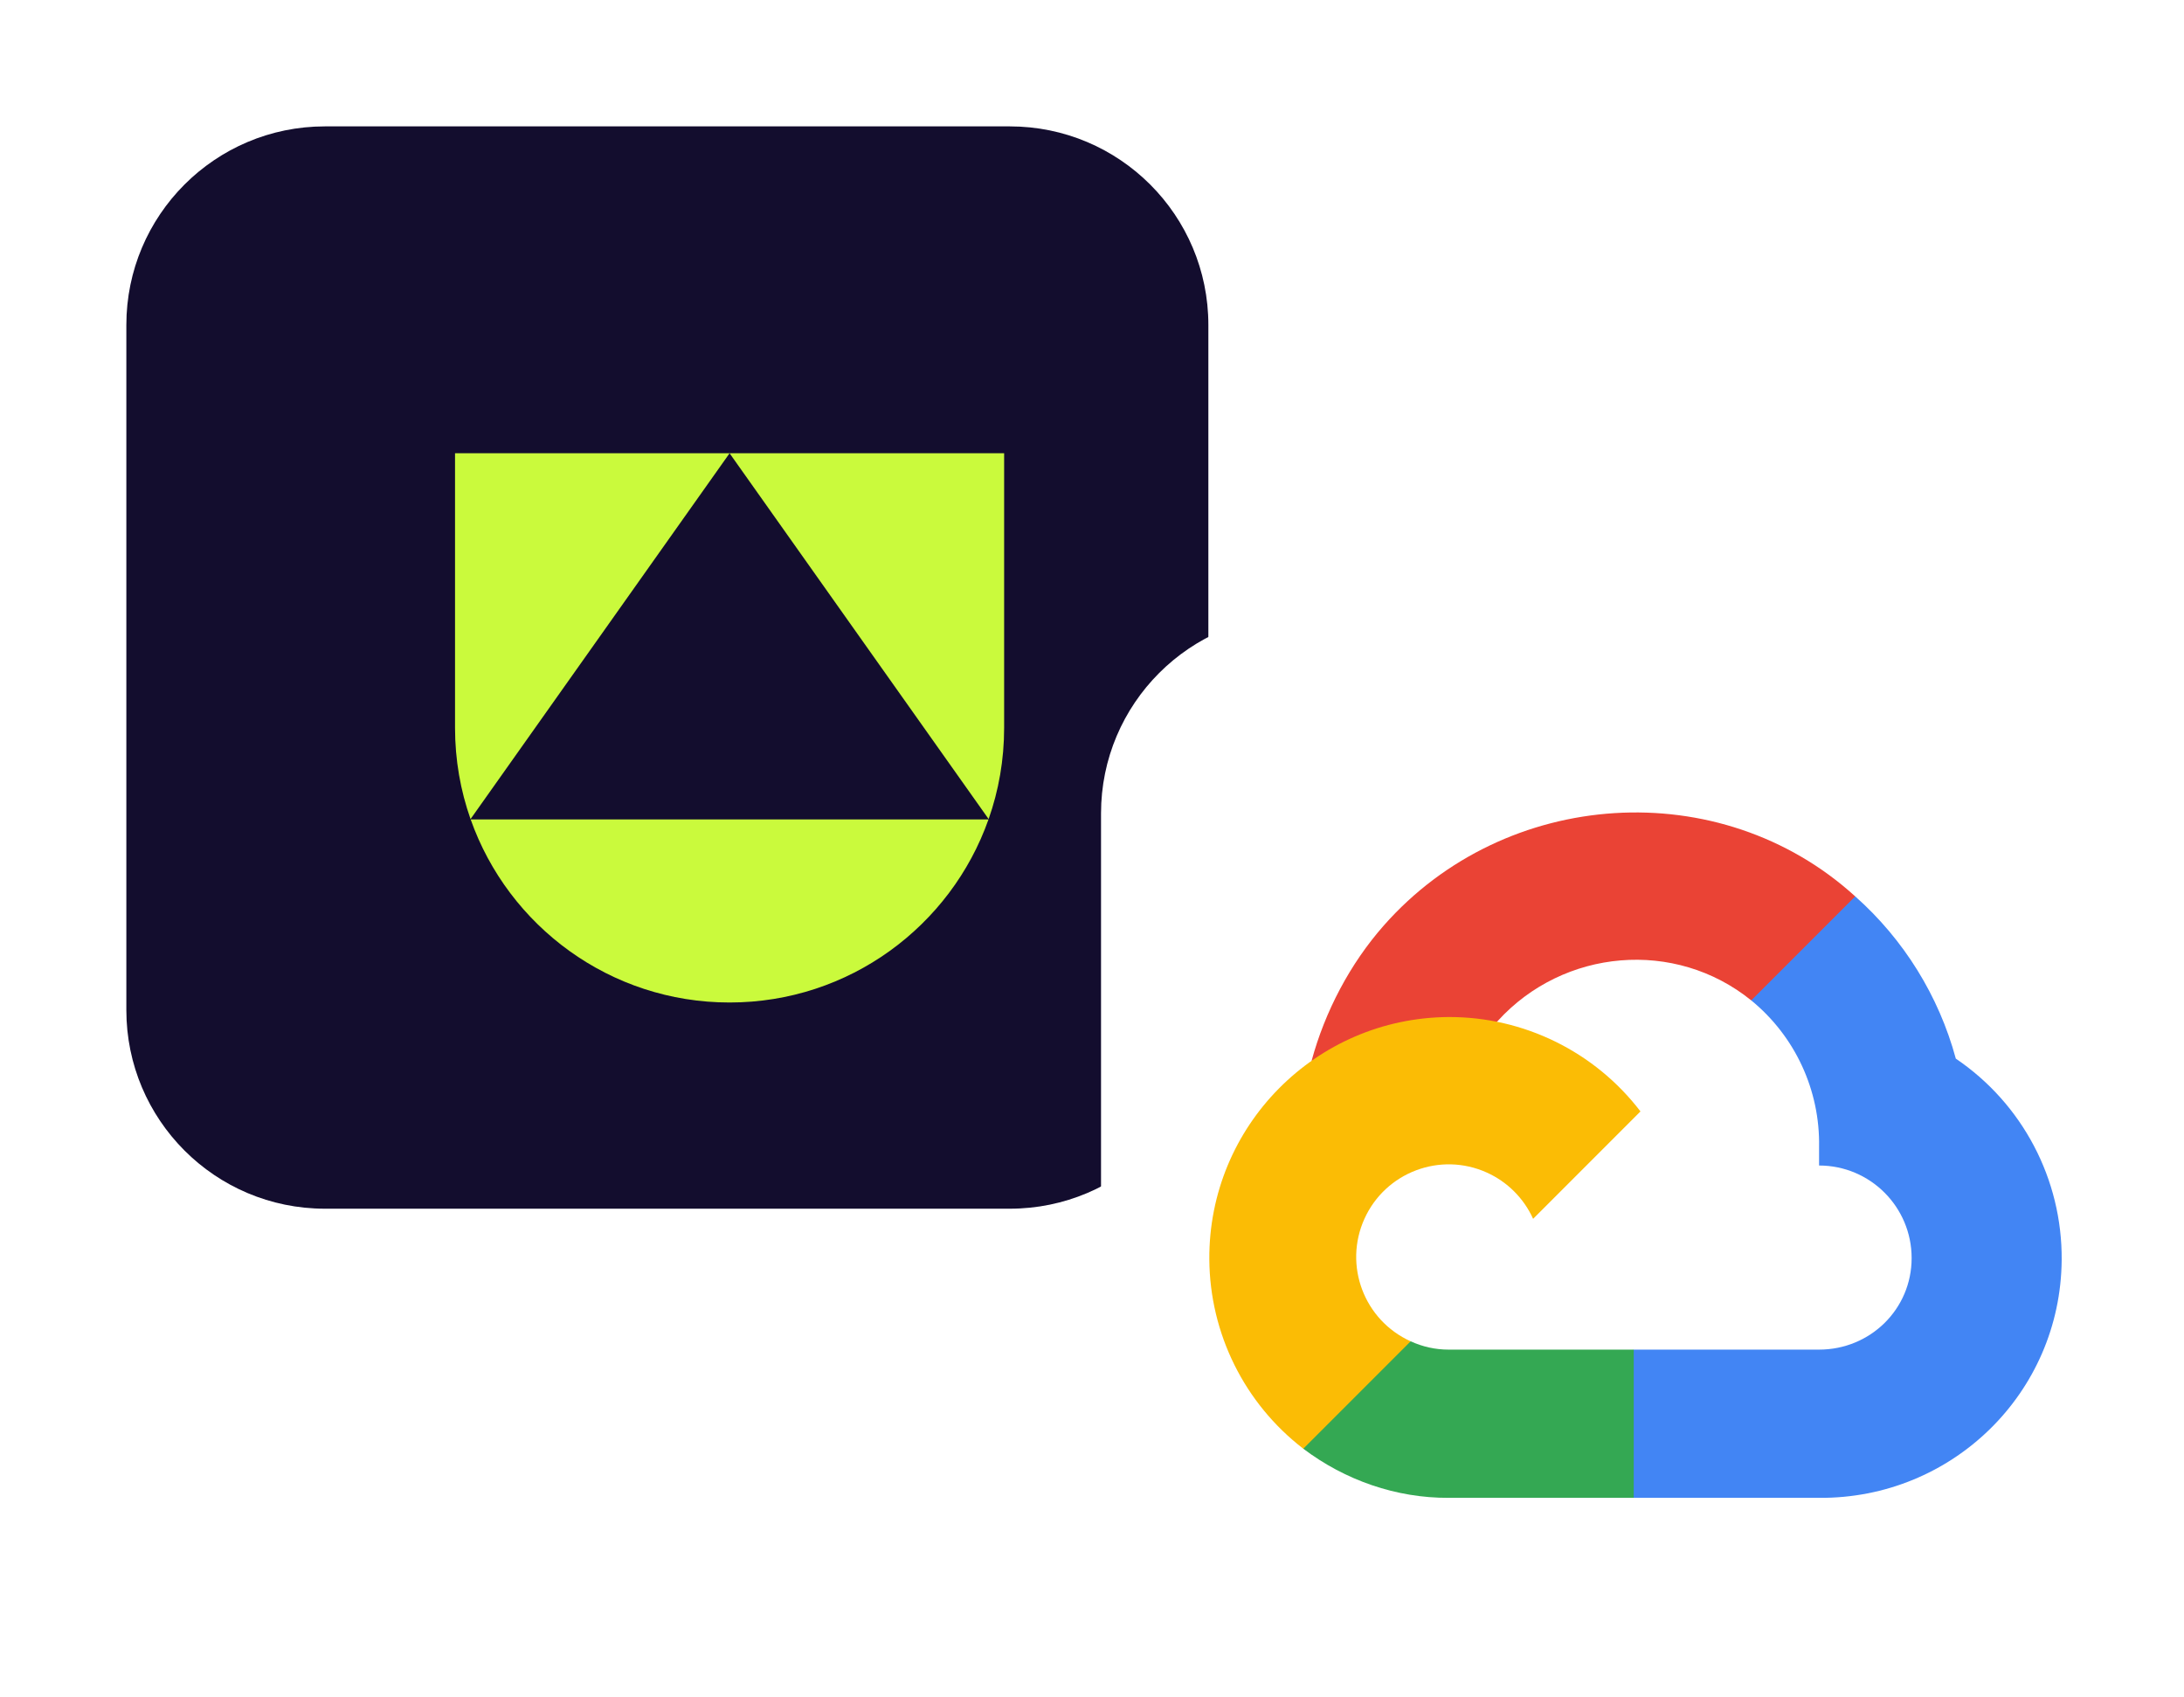
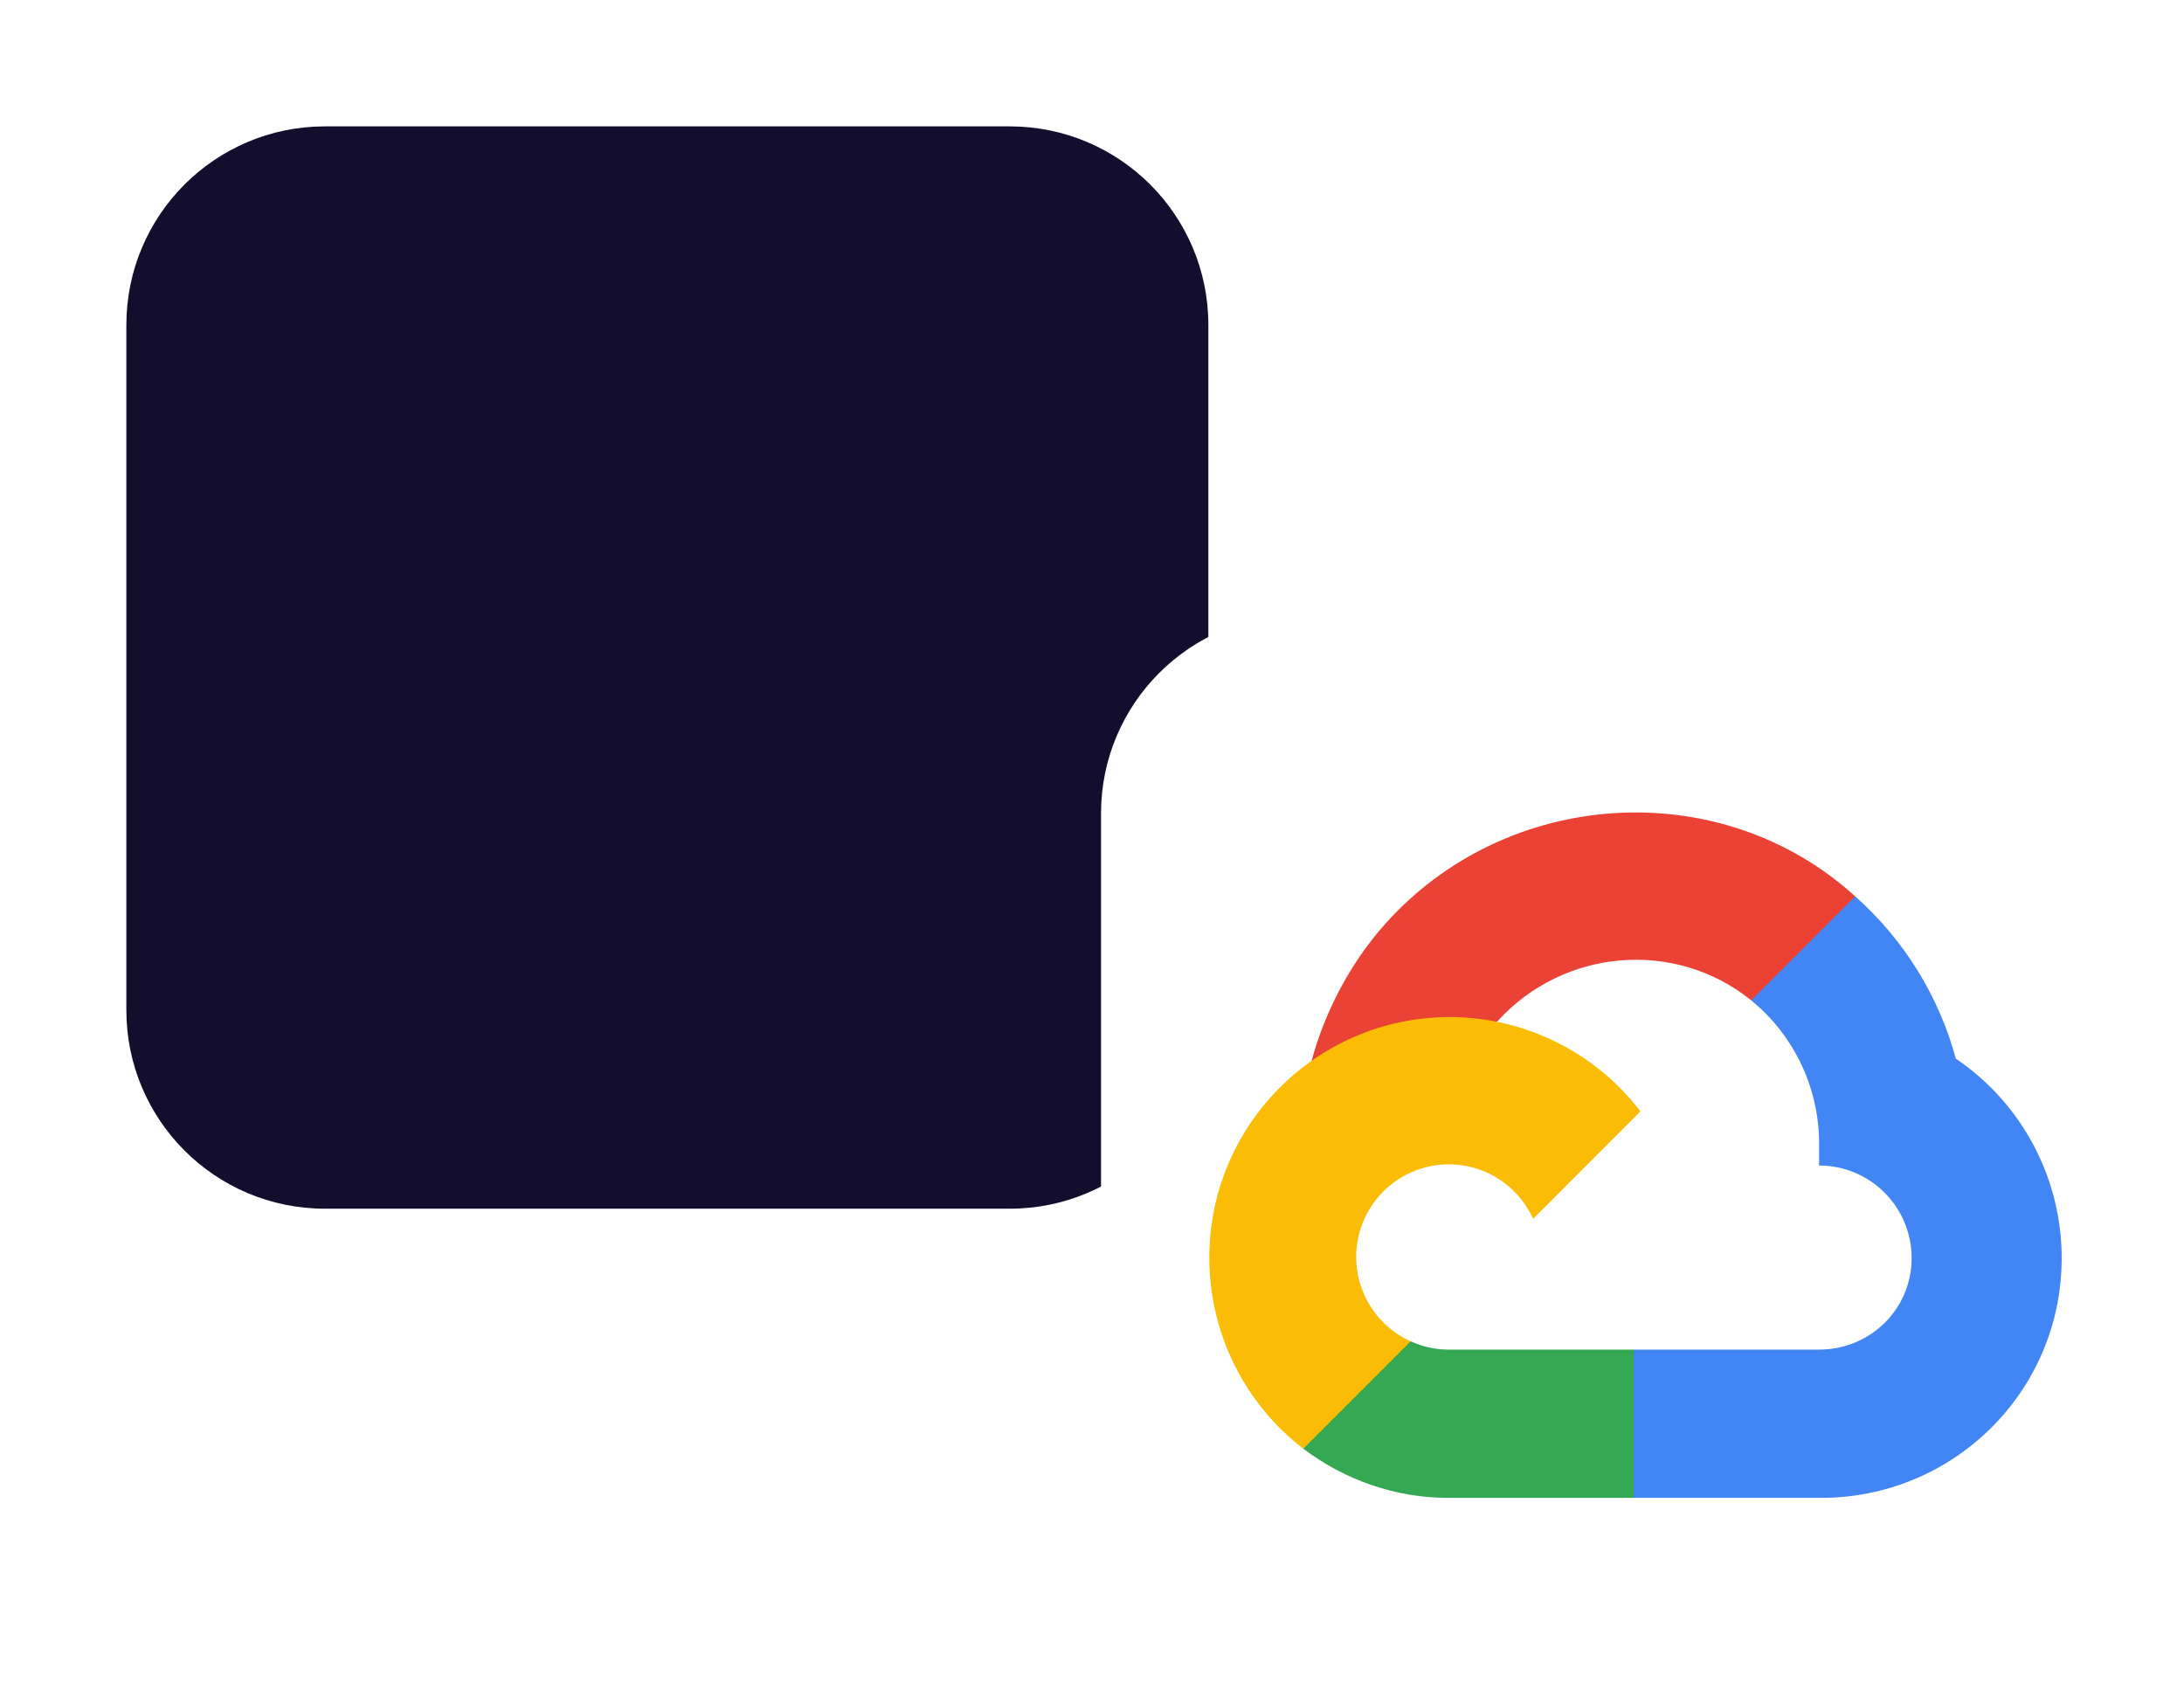
<svg xmlns="http://www.w3.org/2000/svg" width="121" height="94" viewBox="0 0 121 94" fill="none">
  <g clip-path="url(#clip0_1_14)">
    <g filter="url(#filter0_d_1_14)">
      <path d="M58.947 9H21C14.925 9 10 13.925 10 20V57.947C10 64.022 14.925 68.947 21 68.947H58.947C65.022 68.947 69.947 64.022 69.947 57.947V20C69.947 13.925 65.022 9 58.947 9Z" fill="#130D2E" />
    </g>
    <path d="M109.947 34.053H72C65.925 34.053 61 38.978 61 45.053V83C61 89.075 65.925 94 72 94H109.947C116.022 94 120.947 89.075 120.947 83V45.053C120.947 38.978 116.022 34.053 109.947 34.053Z" fill="white" />
-     <path fill-rule="evenodd" clip-rule="evenodd" d="M40.421 25.105H25.21V40.316C25.21 42.087 25.513 43.787 26.069 45.367L40.421 25.105ZM26.076 45.386C28.164 51.294 33.798 55.526 40.421 55.526C47.044 55.526 52.678 51.294 54.766 45.386H26.076ZM54.773 45.366C55.329 43.786 55.632 42.086 55.632 40.316V25.105H40.421L54.773 45.366Z" fill="#CAFA3C" />
    <g clip-path="url(#clip1_1_14)">
      <path d="M98.406 55.481L102.511 51.376L102.784 49.648C95.304 42.846 83.413 43.617 76.67 51.257C74.797 53.379 73.407 56.024 72.666 58.756L74.136 58.549L82.346 57.195L82.98 56.547C86.632 52.536 92.806 51.997 97.023 55.409L98.406 55.481Z" fill="#EA4335" />
      <path d="M108.358 58.635C107.415 55.161 105.477 52.037 102.784 49.648L97.023 55.409C99.456 57.397 100.841 60.392 100.782 63.532V64.555C103.614 64.555 105.91 66.851 105.91 69.683C105.91 72.514 103.614 74.752 100.782 74.752H90.513L89.504 75.847V81.997L90.513 82.962H100.782C108.148 83.02 114.165 77.153 114.223 69.787C114.258 65.322 112.056 61.137 108.358 58.635Z" fill="#4285F4" />
-       <path d="M80.258 82.962H90.513V74.752H80.258C79.527 74.752 78.819 74.595 78.155 74.292L76.7 74.738L72.566 78.843L72.206 80.24C74.525 81.991 77.353 82.975 80.258 82.962Z" fill="#34A853" />
+       <path d="M80.258 82.962H90.513V74.752H80.258C79.527 74.752 78.819 74.595 78.155 74.292L76.7 74.738L72.566 78.843L72.206 80.24C74.525 81.991 77.353 82.975 80.258 82.962" fill="#34A853" />
      <path d="M80.258 56.331C72.892 56.375 66.956 62.382 67 69.748C67.025 73.861 68.946 77.733 72.206 80.24L78.155 74.292C75.574 73.126 74.427 70.088 75.593 67.508C76.759 64.927 79.796 63.78 82.377 64.946C83.514 65.46 84.425 66.371 84.939 67.508L90.887 61.559C88.356 58.251 84.423 56.316 80.258 56.331Z" fill="#FBBC05" />
    </g>
  </g>
  <defs>
    <filter id="filter0_d_1_14" x="0" y="0" width="73.947" height="73.947" filterUnits="userSpaceOnUse" color-interpolation-filters="sRGB">
      <feFlood flood-opacity="0" result="BackgroundImageFix" />
      <feColorMatrix in="SourceAlpha" type="matrix" values="0 0 0 0 0 0 0 0 0 0 0 0 0 0 0 0 0 0 127 0" result="hardAlpha" />
      <feOffset dx="-3" dy="-2" />
      <feGaussianBlur stdDeviation="3.5" />
      <feComposite in2="hardAlpha" operator="out" />
      <feColorMatrix type="matrix" values="0 0 0 0 0 0 0 0 0 0 0 0 0 0 0 0 0 0 0.16 0" />
      <feBlend mode="normal" in2="BackgroundImageFix" result="effect1_dropShadow_1_14" />
      <feBlend mode="normal" in="SourceGraphic" in2="effect1_dropShadow_1_14" result="shape" />
    </filter>
    <clipPath id="clip0_1_14">
      <rect width="121" height="94" fill="white" />
    </clipPath>
    <clipPath id="clip1_1_14">
      <rect width="47.223" height="38" fill="white" transform="translate(67 45)" />
    </clipPath>
  </defs>
</svg>